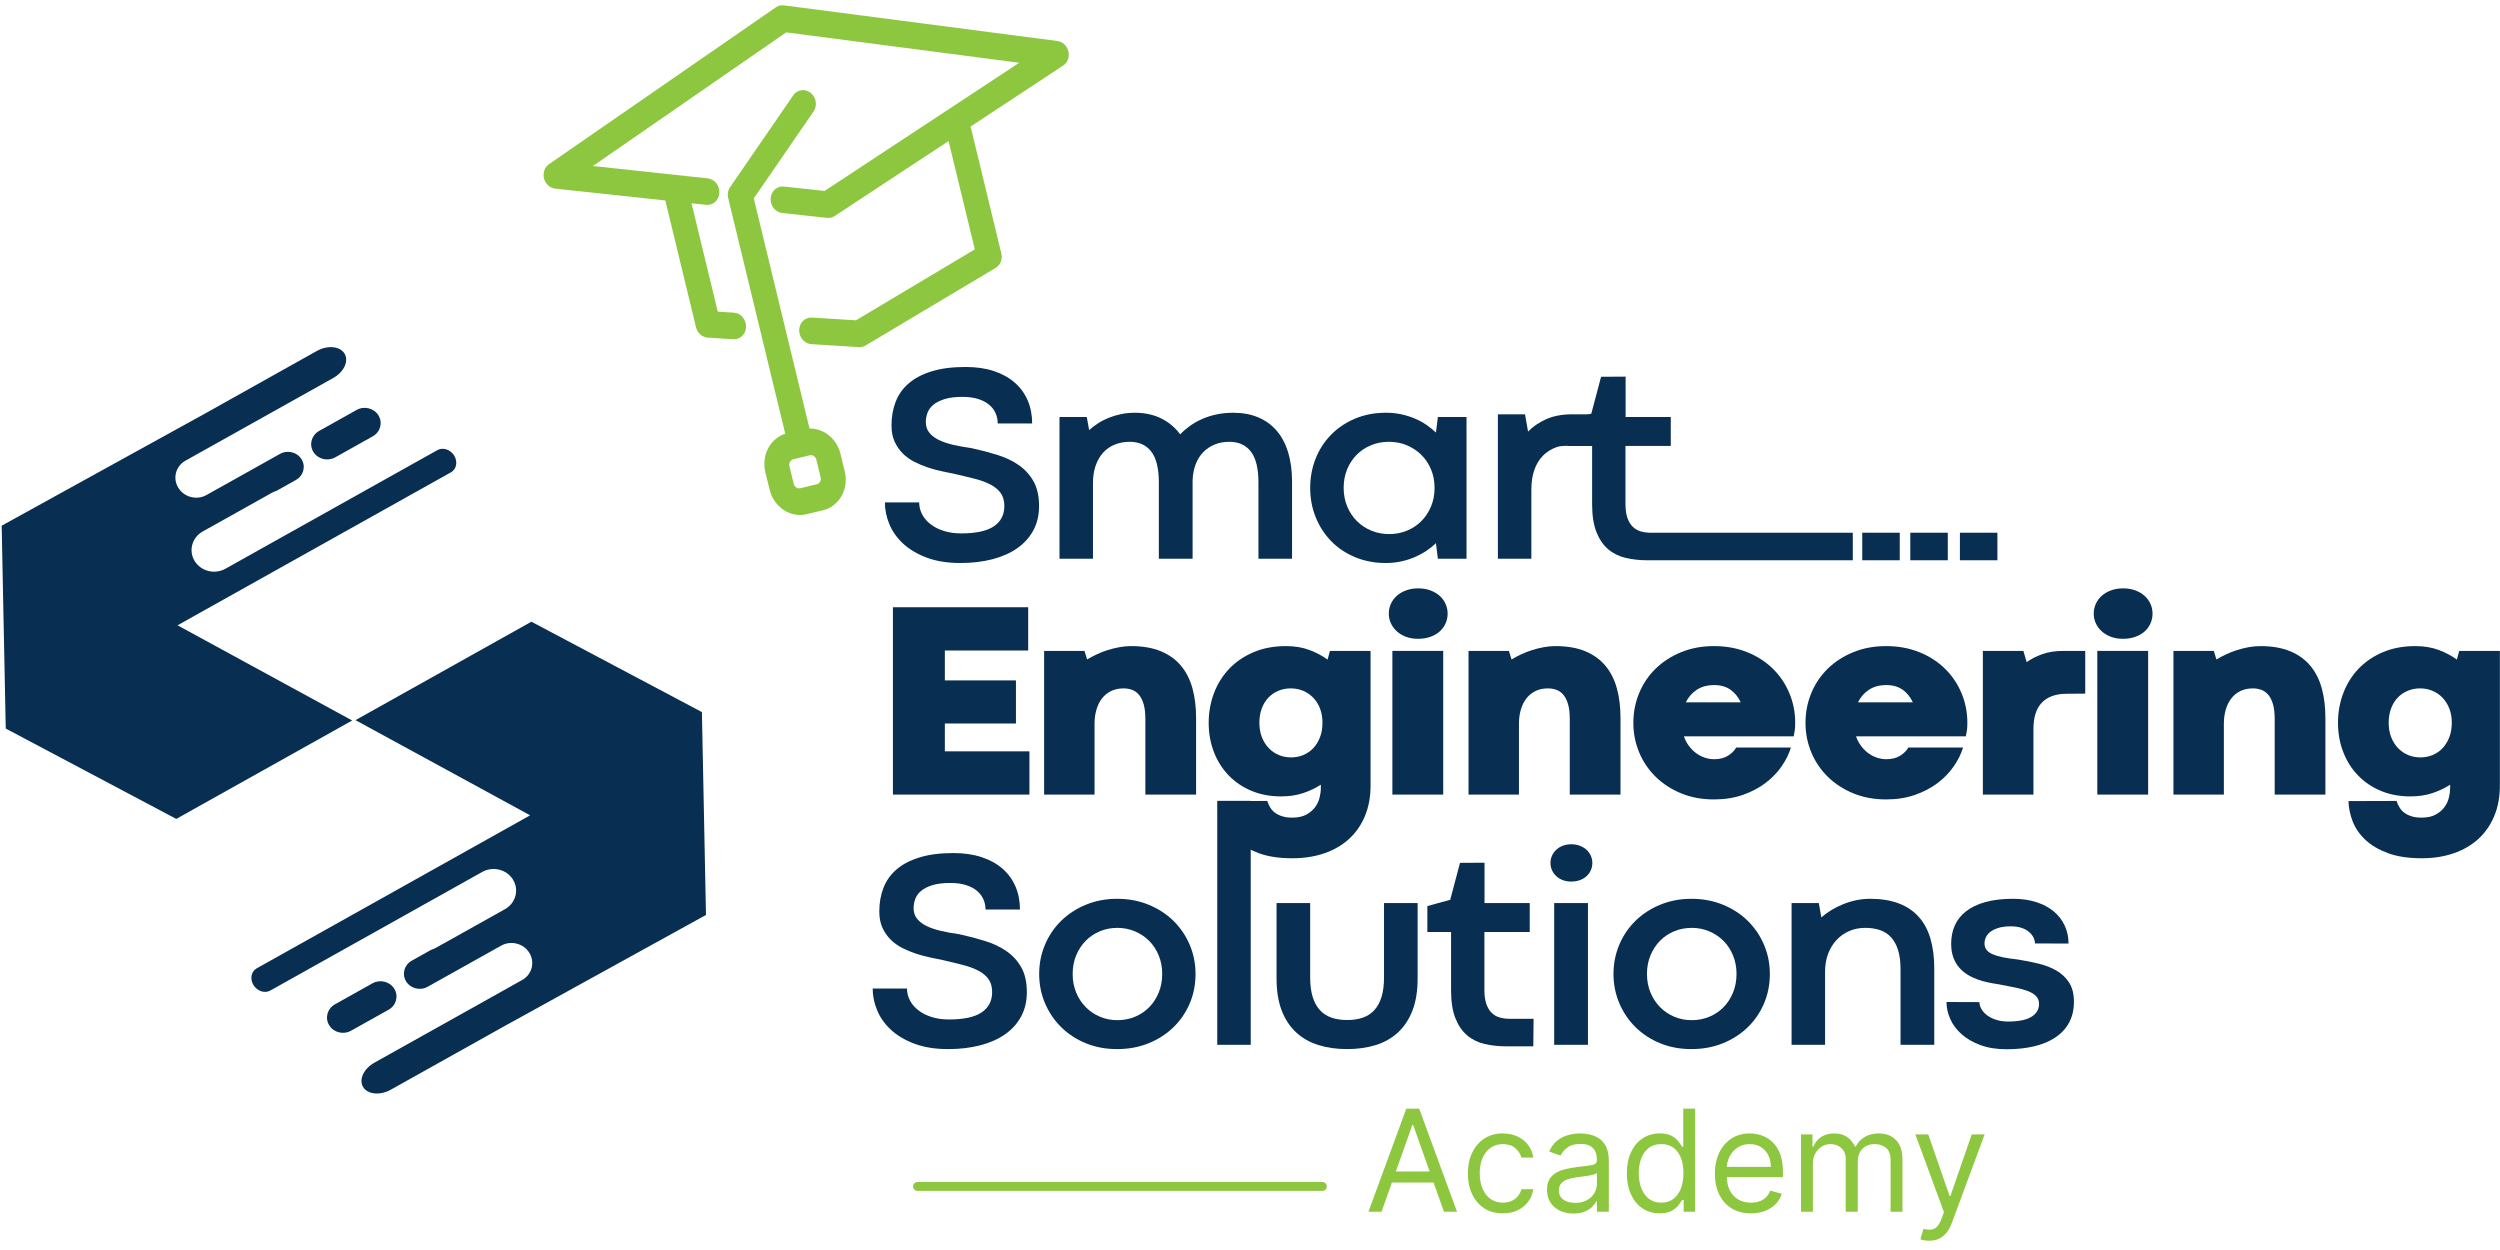
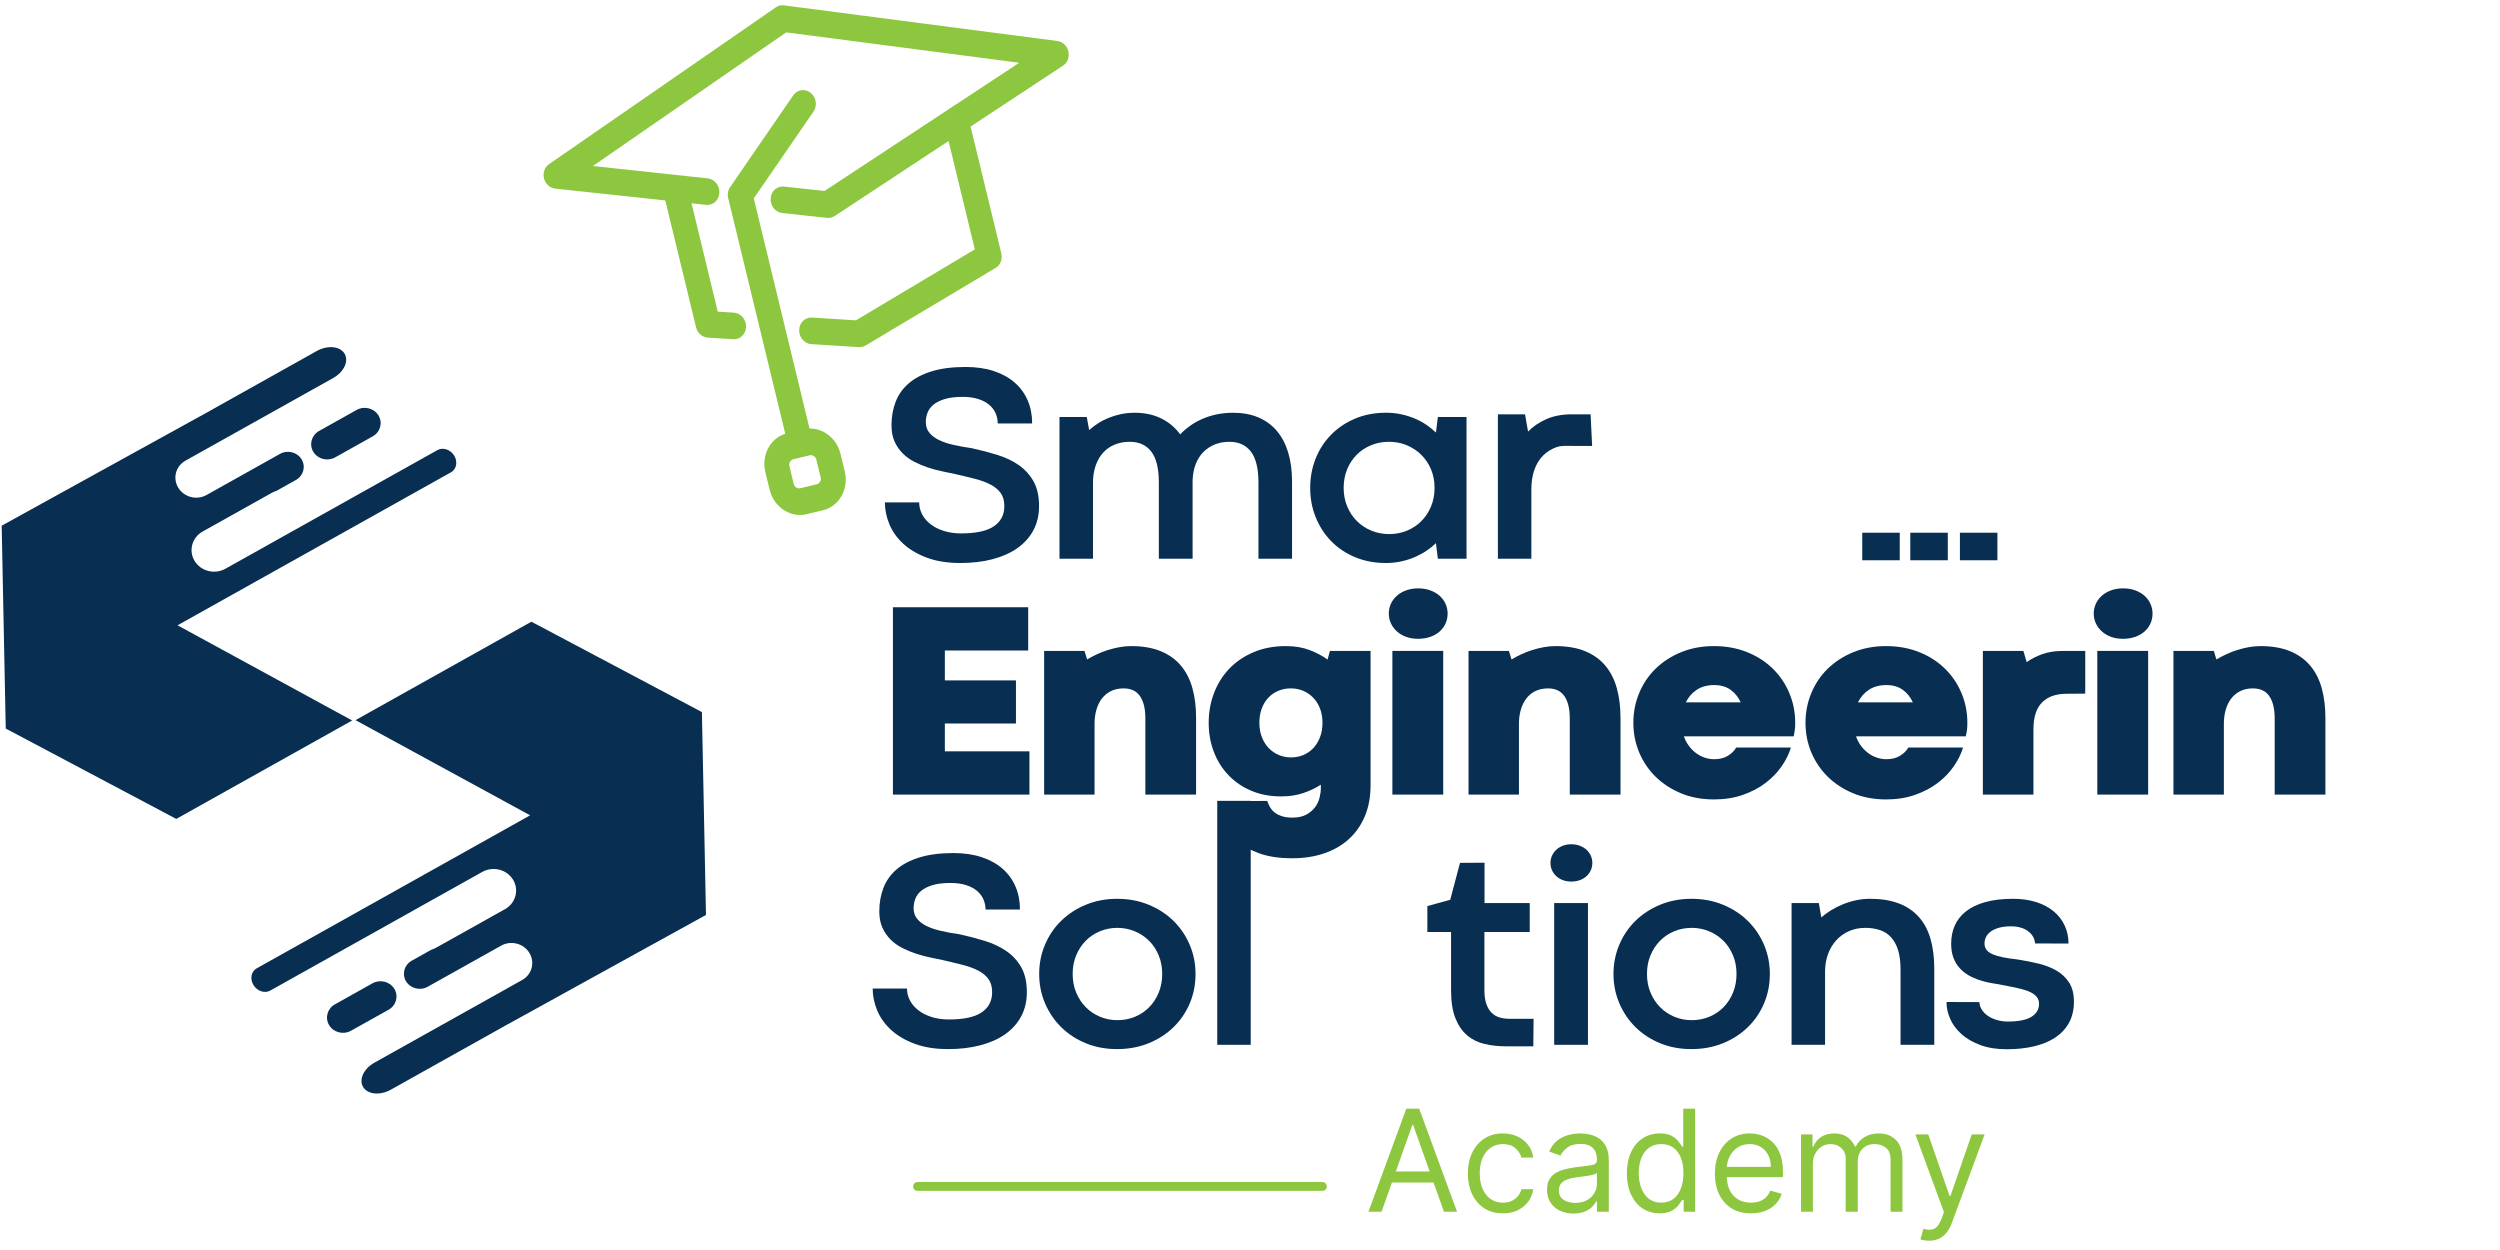
<svg xmlns="http://www.w3.org/2000/svg" width="282" height="141" viewBox="0 0 282 141" fill="none">
  <g clip-path="url(#clip0_1_137)">
    <path d="M103.685 56.671C103.685 57.157 103.799 57.613 104.027 58.038C104.255 58.463 104.576 58.834 104.99 59.149C105.405 59.465 105.901 59.714 106.482 59.895C107.062 60.076 107.705 60.168 108.409 60.168C110.088 60.168 111.32 59.9 112.107 59.368C112.894 58.834 113.289 58.074 113.289 57.091C113.289 56.49 113.154 56.001 112.885 55.621C112.615 55.244 112.235 54.925 111.742 54.666C111.249 54.407 110.663 54.189 109.978 54.013C109.294 53.837 108.543 53.655 107.725 53.469C107.28 53.377 106.795 53.275 106.272 53.165C105.749 53.058 105.22 52.915 104.687 52.738C104.153 52.562 103.639 52.348 103.141 52.094C102.643 51.84 102.206 51.524 101.828 51.147C101.45 50.767 101.144 50.323 100.911 49.81C100.678 49.297 100.561 48.689 100.561 47.984C100.561 47.02 100.716 46.134 101.027 45.327C101.338 44.517 101.83 43.824 102.504 43.244C103.177 42.662 104.042 42.211 105.099 41.884C106.156 41.558 107.43 41.395 108.921 41.395C110.112 41.395 111.172 41.547 112.099 41.853C113.027 42.16 113.811 42.592 114.453 43.152C115.096 43.71 115.585 44.382 115.922 45.163C116.258 45.944 116.427 46.813 116.427 47.766H112.542C112.542 47.341 112.459 46.949 112.293 46.586C112.127 46.223 111.882 45.907 111.555 45.639C111.229 45.368 110.818 45.157 110.32 45C109.823 44.846 109.243 44.767 108.58 44.767C107.762 44.767 107.085 44.85 106.553 45.017C106.019 45.183 105.594 45.397 105.279 45.661C104.963 45.927 104.743 46.228 104.619 46.57C104.494 46.912 104.432 47.258 104.432 47.612C104.432 48.077 104.561 48.474 104.82 48.799C105.079 49.127 105.436 49.4 105.892 49.623C106.348 49.846 106.889 50.031 107.516 50.176C108.143 50.321 108.829 50.444 109.575 50.549C110.58 50.765 111.544 51.017 112.466 51.302C113.388 51.587 114.198 51.969 114.898 52.451C115.598 52.933 116.157 53.546 116.577 54.286C116.997 55.026 117.206 55.96 117.206 57.09C117.206 58.116 116.991 59.028 116.561 59.825C116.131 60.622 115.528 61.292 114.75 61.836C113.974 62.38 113.041 62.795 111.953 63.08C110.865 63.365 109.658 63.507 108.333 63.507C106.872 63.507 105.605 63.305 104.534 62.9C103.461 62.496 102.576 61.971 101.876 61.323C101.177 60.677 100.659 59.946 100.322 59.131C99.985 58.319 99.817 57.498 99.817 56.669H103.685V56.671Z" fill="#082E52" />
    <path d="M145.743 63.027H141.952V54.418C141.952 52.834 141.666 51.673 141.098 50.937C140.529 50.201 139.72 49.835 138.674 49.835C138.072 49.835 137.524 49.935 137.026 50.137C136.53 50.339 136.096 50.626 135.73 50.999C135.362 51.372 135.075 51.832 134.867 52.376C134.659 52.919 134.545 53.532 134.525 54.216V63.028H130.717V54.419C130.717 52.835 130.432 51.674 129.863 50.938C129.294 50.202 128.485 49.836 127.439 49.836C126.828 49.836 126.266 49.939 125.752 50.145C125.239 50.354 124.802 50.655 124.439 51.054C124.076 51.453 123.793 51.94 123.591 52.514C123.39 53.091 123.288 53.739 123.288 54.466V63.028H119.512V47.039H122.589L122.854 48.514C123.154 48.245 123.488 47.992 123.856 47.754C124.223 47.514 124.626 47.307 125.06 47.132C125.496 46.956 125.959 46.816 126.451 46.712C126.943 46.61 127.459 46.558 127.997 46.558C129.116 46.558 130.108 46.769 130.973 47.194C131.838 47.619 132.556 48.22 133.126 48.996C133.436 48.666 133.796 48.352 134.205 48.056C134.614 47.762 135.067 47.503 135.565 47.28C136.061 47.057 136.606 46.881 137.196 46.753C137.788 46.622 138.424 46.558 139.108 46.558C140.164 46.558 141.104 46.731 141.928 47.078C142.752 47.425 143.446 47.928 144.01 48.586C144.574 49.244 145.005 50.053 145.3 51.017C145.594 51.981 145.742 53.078 145.742 54.31L145.743 63.027Z" fill="#082E52" />
    <path d="M147.789 55.04C147.789 53.869 147.993 52.768 148.401 51.737C148.81 50.706 149.391 49.809 150.141 49.042C150.893 48.275 151.794 47.67 152.846 47.223C153.898 46.779 155.065 46.556 156.35 46.556C156.95 46.556 157.524 46.615 158.067 46.734C158.611 46.853 159.122 47.014 159.597 47.216C160.074 47.418 160.511 47.655 160.91 47.93C161.307 48.206 161.664 48.493 161.974 48.792L162.191 47.037H165.424V63.026H162.191L161.974 61.269C161.653 61.58 161.29 61.87 160.886 62.14C160.482 62.409 160.044 62.643 159.573 62.846C159.101 63.05 158.594 63.209 158.05 63.328C157.507 63.447 156.935 63.508 156.333 63.508C155.06 63.508 153.897 63.287 152.846 62.846C151.794 62.407 150.895 61.804 150.15 61.036C149.403 60.269 148.824 59.371 148.41 58.341C147.995 57.312 147.789 56.21 147.789 55.04ZM151.564 55.023C151.564 55.79 151.698 56.495 151.967 57.136C152.237 57.779 152.605 58.33 153.071 58.791C153.536 59.254 154.08 59.61 154.702 59.864C155.324 60.118 155.991 60.244 156.706 60.244C157.411 60.244 158.074 60.118 158.696 59.864C159.317 59.61 159.858 59.254 160.32 58.791C160.78 58.331 161.145 57.782 161.415 57.145C161.685 56.506 161.818 55.801 161.818 55.022C161.818 54.267 161.684 53.571 161.415 52.932C161.145 52.296 160.778 51.75 160.311 51.294C159.844 50.838 159.301 50.48 158.679 50.221C158.058 49.962 157.389 49.834 156.675 49.834C155.96 49.834 155.291 49.96 154.67 50.214C154.048 50.468 153.507 50.824 153.046 51.285C152.586 51.748 152.223 52.296 151.959 52.932C151.696 53.573 151.564 54.268 151.564 55.023Z" fill="#082E52" />
    <path d="M179.592 50.301H177.567C176.831 50.301 176.14 50.231 175.551 50.446C174.959 50.665 174.454 50.986 174.033 51.412C173.615 51.84 173.295 52.375 173.071 53.011C172.848 53.65 172.737 54.387 172.737 55.219V63.027H168.962V46.734H172.023L172.365 48.682C172.904 48.12 173.586 47.655 174.409 47.288C175.231 46.917 176.209 46.734 177.337 46.734H179.42L179.592 50.301Z" fill="#082E52" />
-     <path d="M208.997 60.09H186.167C185.782 60.09 185.421 60.04 185.079 59.943C184.737 59.843 184.438 59.672 184.183 59.43C183.929 59.185 183.728 58.855 183.578 58.435C183.429 58.015 183.353 57.485 183.353 56.842V50.3H188.464V47.037H183.369V42.483L180.602 42.5L179.498 46.665L176.92 47.379V50.3H179.591V56.872C179.591 58.157 179.755 59.208 180.082 60.028C180.408 60.844 180.85 61.49 181.41 61.961C181.97 62.434 182.628 62.756 183.383 62.932C184.141 63.11 184.947 63.198 185.808 63.198H208.996V60.09H208.997Z" fill="#082E52" />
    <path d="M214.291 60.09H210.061V63.198H214.291V60.09Z" fill="#082E52" />
    <path d="M219.711 60.09H215.481V63.198H219.711V60.09Z" fill="#082E52" />
    <path d="M225.307 60.09H221.078V63.198H225.307V60.09Z" fill="#082E52" />
    <path d="M100.721 68.498H115.98V73.377H106.579V76.749H114.598V81.611H106.579V84.751H116.12V89.63H100.722V68.498H100.721Z" fill="#082E52" />
    <path d="M134.916 89.63H129.197V81.099C129.197 80.427 129.133 79.87 129.004 79.43C128.874 78.989 128.698 78.637 128.476 78.373C128.252 78.109 127.992 77.922 127.691 77.812C127.39 77.702 127.075 77.651 126.743 77.651C126.204 77.651 125.73 77.751 125.322 77.953C124.912 78.154 124.57 78.434 124.296 78.793C124.022 79.149 123.815 79.572 123.675 80.059C123.534 80.546 123.465 81.076 123.465 81.643V89.63H117.777V73.422H122.33L122.626 74.387C122.957 74.19 123.319 73.999 123.713 73.812C124.107 73.627 124.516 73.465 124.941 73.331C125.367 73.198 125.801 73.089 126.247 73.005C126.692 72.923 127.138 72.88 127.583 72.88C128.889 72.88 130.005 73.071 130.933 73.456C131.859 73.839 132.619 74.382 133.209 75.088C133.798 75.79 134.231 76.641 134.506 77.636C134.781 78.63 134.918 79.744 134.918 80.977V89.63H134.916Z" fill="#082E52" />
    <path d="M136.34 81.537C136.34 80.354 136.539 79.238 136.938 78.186C137.337 77.136 137.91 76.217 138.655 75.436C139.401 74.655 140.312 74.033 141.39 73.573C142.467 73.112 143.689 72.88 145.056 72.88C146.062 72.88 146.955 73.031 147.737 73.331C148.519 73.632 149.19 73.988 149.751 74.403L150.015 73.423H154.599V88.606C154.599 89.89 154.386 91.042 153.961 92.056C153.536 93.072 152.938 93.931 152.166 94.637C151.395 95.339 150.468 95.878 149.386 96.251C148.303 96.624 147.104 96.812 145.788 96.812C144.275 96.812 142.998 96.617 141.958 96.228C140.916 95.84 140.069 95.337 139.418 94.722C138.765 94.105 138.29 93.413 137.995 92.647C137.7 91.881 137.542 91.118 137.52 90.363L142.943 90.346C143.037 90.626 143.156 90.883 143.301 91.116C143.446 91.349 143.631 91.546 143.86 91.707C144.088 91.869 144.358 91.994 144.67 92.087C144.98 92.183 145.347 92.228 145.772 92.228C146.416 92.228 146.943 92.114 147.358 91.886C147.771 91.657 148.101 91.377 148.345 91.047C148.588 90.715 148.756 90.357 148.849 89.967C148.942 89.577 148.99 89.229 148.99 88.917V88.514C148.42 88.887 147.762 89.201 147.016 89.454C146.271 89.708 145.43 89.834 144.499 89.834C143.276 89.834 142.165 89.625 141.165 89.205C140.165 88.787 139.309 88.205 138.594 87.464C137.879 86.724 137.323 85.848 136.931 84.831C136.536 83.816 136.34 82.716 136.34 81.537ZM142.057 81.52C142.057 82.121 142.151 82.662 142.337 83.144C142.524 83.625 142.78 84.037 143.107 84.378C143.432 84.72 143.811 84.981 144.242 85.164C144.672 85.345 145.135 85.435 145.633 85.435C146.13 85.435 146.593 85.345 147.023 85.164C147.454 84.98 147.826 84.722 148.142 84.388C148.457 84.05 148.709 83.64 148.897 83.16C149.082 82.678 149.175 82.132 149.175 81.519C149.175 80.927 149.081 80.395 148.897 79.918C148.709 79.44 148.453 79.034 148.127 78.697C147.8 78.362 147.422 78.101 146.992 77.921C146.562 77.741 146.099 77.65 145.6 77.65C145.104 77.65 144.637 77.74 144.202 77.921C143.767 78.102 143.392 78.358 143.076 78.691C142.761 79.023 142.512 79.429 142.331 79.911C142.147 80.394 142.057 80.928 142.057 81.52Z" fill="#082E52" />
    <path d="M156.657 69.213C156.657 68.831 156.735 68.465 156.889 68.118C157.046 67.769 157.268 67.468 157.559 67.209C157.849 66.95 158.198 66.746 158.608 66.594C159.017 66.445 159.47 66.368 159.966 66.368C160.475 66.368 160.933 66.444 161.341 66.594C161.752 66.746 162.101 66.95 162.391 67.209C162.681 67.468 162.904 67.769 163.058 68.118C163.215 68.465 163.293 68.83 163.293 69.213C163.293 69.607 163.215 69.978 163.058 70.324C162.904 70.671 162.681 70.974 162.391 71.233C162.101 71.492 161.749 71.694 161.334 71.838C160.921 71.984 160.458 72.057 159.952 72.057C159.453 72.057 159.004 71.981 158.598 71.832C158.195 71.679 157.85 71.475 157.565 71.216C157.281 70.957 157.057 70.658 156.898 70.316C156.738 69.975 156.657 69.607 156.657 69.213Z" fill="#082E52" />
    <path d="M162.795 73.422H157.061V89.63H162.795V73.422Z" fill="#082E52" />
    <path d="M182.79 89.63H177.07V81.099C177.07 80.427 177.006 79.87 176.876 79.43C176.747 78.989 176.571 78.637 176.349 78.373C176.125 78.109 175.865 77.922 175.563 77.812C175.264 77.703 174.948 77.651 174.616 77.651C174.077 77.651 173.604 77.751 173.193 77.953C172.785 78.154 172.443 78.434 172.168 78.793C171.896 79.149 171.689 79.572 171.548 80.059C171.408 80.546 171.337 81.076 171.337 81.643V89.63H165.65V73.422H170.204L170.499 74.387C170.831 74.19 171.192 73.999 171.586 73.812C171.981 73.627 172.389 73.465 172.814 73.331C173.24 73.198 173.674 73.089 174.121 73.005C174.564 72.923 175.012 72.88 175.458 72.88C176.761 72.88 177.877 73.071 178.806 73.456C179.732 73.839 180.492 74.382 181.083 75.088C181.672 75.79 182.104 76.641 182.379 77.636C182.654 78.63 182.792 79.744 182.792 80.977V89.63H182.79Z" fill="#082E52" />
    <path d="M184.243 81.537C184.243 80.354 184.46 79.238 184.896 78.186C185.331 77.136 185.946 76.217 186.744 75.436C187.542 74.655 188.501 74.033 189.619 73.573C190.737 73.112 191.976 72.88 193.333 72.88C194.7 72.88 195.949 73.108 197.077 73.564C198.207 74.019 199.174 74.642 199.976 75.43C200.779 76.216 201.401 77.137 201.839 78.187C202.281 79.239 202.499 80.355 202.499 81.538C202.499 81.91 202.482 82.205 202.444 82.423C202.409 82.64 202.371 82.854 202.328 83.06H189.943C190.079 83.455 190.266 83.81 190.504 84.133C190.741 84.453 191.012 84.724 191.312 84.947C191.613 85.171 191.939 85.342 192.292 85.46C192.644 85.579 192.999 85.639 193.362 85.639C193.975 85.639 194.49 85.51 194.908 85.251C195.329 84.992 195.641 84.682 195.848 84.318H202.017C201.801 85.033 201.452 85.74 200.97 86.438C200.488 87.138 199.882 87.765 199.151 88.319C198.42 88.875 197.57 89.321 196.594 89.663C195.62 90.005 194.532 90.176 193.331 90.176C191.975 90.176 190.738 89.946 189.624 89.485C188.511 89.025 187.557 88.403 186.759 87.622C185.961 86.838 185.341 85.924 184.902 84.88C184.462 83.83 184.243 82.716 184.243 81.537ZM193.363 77.277C192.587 77.277 191.931 77.455 191.397 77.806C190.865 78.158 190.452 78.629 190.163 79.221H196.349C196.078 78.629 195.698 78.158 195.206 77.806C194.712 77.455 194.1 77.277 193.363 77.277Z" fill="#082E52" />
    <path d="M203.661 81.537C203.661 80.354 203.878 79.238 204.314 78.186C204.749 77.136 205.364 76.217 206.162 75.436C206.96 74.655 207.919 74.033 209.037 73.573C210.155 73.112 211.394 72.88 212.751 72.88C214.118 72.88 215.367 73.108 216.495 73.564C217.626 74.019 218.592 74.642 219.394 75.43C220.197 76.216 220.819 77.137 221.258 78.187C221.699 79.239 221.918 80.355 221.918 81.538C221.918 81.91 221.901 82.205 221.863 82.423C221.827 82.64 221.789 82.854 221.746 83.06H209.361C209.497 83.455 209.684 83.81 209.922 84.133C210.159 84.453 210.43 84.724 210.73 84.947C211.031 85.171 211.357 85.342 211.71 85.46C212.062 85.579 212.417 85.639 212.78 85.639C213.393 85.639 213.908 85.51 214.326 85.251C214.747 84.992 215.06 84.682 215.266 84.318H221.435C221.219 85.033 220.87 85.74 220.388 86.438C219.906 87.138 219.3 87.765 218.569 88.319C217.838 88.875 216.988 89.321 216.012 89.663C215.038 90.005 213.95 90.176 212.749 90.176C211.393 90.176 210.156 89.946 209.042 89.485C207.929 89.025 206.975 88.403 206.177 87.622C205.379 86.838 204.759 85.924 204.32 84.88C203.88 83.83 203.661 82.716 203.661 81.537ZM212.781 77.277C212.005 77.277 211.349 77.455 210.815 77.806C210.284 78.158 209.871 78.629 209.581 79.221H215.767C215.496 78.629 215.117 78.158 214.624 77.806C214.131 77.455 213.518 77.277 212.781 77.277Z" fill="#082E52" />
    <path d="M235.215 78.241L233.071 78.258C231.87 78.267 230.951 78.602 230.319 79.26C229.687 79.917 229.372 80.914 229.372 82.251V89.631H223.668V73.423H228.237L228.609 74.685C229.108 74.331 229.692 74.034 230.367 73.789C231.041 73.547 231.832 73.423 232.743 73.423H235.215V78.241Z" fill="#082E52" />
    <path d="M236.172 69.213C236.172 68.831 236.251 68.465 236.405 68.118C236.561 67.769 236.782 67.468 237.074 67.209C237.364 66.95 237.713 66.746 238.121 66.594C238.532 66.445 238.983 66.368 239.482 66.368C239.99 66.368 240.448 66.444 240.857 66.594C241.265 66.746 241.617 66.95 241.906 67.209C242.196 67.468 242.419 67.769 242.573 68.118C242.73 68.465 242.806 68.83 242.806 69.213C242.806 69.607 242.73 69.978 242.573 70.324C242.419 70.671 242.196 70.974 241.906 71.233C241.617 71.492 241.262 71.694 240.849 71.838C240.434 71.984 239.973 72.057 239.465 72.057C238.969 72.057 238.518 71.981 238.113 71.832C237.71 71.679 237.365 71.475 237.081 71.216C236.796 70.957 236.572 70.658 236.411 70.316C236.253 69.975 236.172 69.607 236.172 69.213Z" fill="#082E52" />
    <path d="M242.31 73.422H236.576V89.63H242.31V73.422Z" fill="#082E52" />
    <path d="M262.303 89.63H256.585V81.099C256.585 80.427 256.519 79.87 256.391 79.43C256.26 78.989 256.084 78.637 255.862 78.373C255.64 78.109 255.378 77.922 255.078 77.812C254.776 77.703 254.461 77.651 254.131 77.651C253.592 77.651 253.117 77.751 252.709 77.953C252.298 78.154 251.958 78.434 251.683 78.793C251.408 79.149 251.202 79.572 251.061 80.059C250.921 80.546 250.852 81.076 250.852 81.643V89.63H245.165V73.422H249.717L250.012 74.387C250.344 74.19 250.707 73.999 251.102 73.812C251.494 73.627 251.904 73.465 252.33 73.331C252.752 73.198 253.189 73.089 253.633 73.005C254.08 72.923 254.524 72.88 254.97 72.88C256.277 72.88 257.392 73.071 258.319 73.456C259.247 73.839 260.005 74.382 260.595 75.088C261.187 75.79 261.618 76.641 261.894 77.636C262.167 78.63 262.305 79.744 262.305 80.977V89.63H262.303Z" fill="#082E52" />
-     <path d="M263.725 81.537C263.725 80.354 263.925 79.238 264.324 78.186C264.723 77.136 265.296 76.217 266.041 75.436C266.787 74.655 267.698 74.033 268.776 73.573C269.854 73.112 271.077 72.88 272.445 72.88C273.449 72.88 274.341 73.031 275.123 73.331C275.907 73.632 276.576 73.988 277.137 74.403L277.401 73.423H281.986V88.606C281.986 89.89 281.772 91.042 281.347 92.056C280.922 93.072 280.326 93.931 279.554 94.637C278.781 95.339 277.854 95.878 276.772 96.251C275.689 96.624 274.49 96.812 273.174 96.812C271.661 96.812 270.384 96.617 269.344 96.228C268.302 95.84 267.456 95.337 266.804 94.722C266.151 94.105 265.676 93.413 265.381 92.647C265.087 91.88 264.928 91.118 264.906 90.363L270.329 90.346C270.424 90.626 270.543 90.883 270.687 91.116C270.833 91.348 271.02 91.546 271.248 91.707C271.477 91.869 271.744 91.994 272.056 92.087C272.367 92.183 272.735 92.228 273.16 92.228C273.802 92.228 274.331 92.114 274.744 91.886C275.16 91.657 275.487 91.377 275.732 91.047C275.974 90.715 276.142 90.357 276.235 89.967C276.33 89.577 276.376 89.229 276.376 88.917V88.514C275.806 88.887 275.148 89.201 274.402 89.454C273.657 89.708 272.818 89.834 271.885 89.834C270.662 89.834 269.551 89.625 268.551 89.205C267.551 88.787 266.695 88.205 265.98 87.464C265.265 86.724 264.711 85.848 264.318 84.831C263.922 83.816 263.725 82.716 263.725 81.537ZM269.442 81.52C269.442 82.121 269.538 82.662 269.722 83.144C269.91 83.625 270.166 84.037 270.492 84.378C270.82 84.72 271.197 84.981 271.627 85.164C272.057 85.345 272.52 85.435 273.019 85.435C273.515 85.435 273.978 85.345 274.408 85.164C274.838 84.98 275.211 84.722 275.529 84.388C275.844 84.05 276.094 83.64 276.282 83.16C276.467 82.678 276.562 82.132 276.562 81.519C276.562 80.927 276.466 80.395 276.282 79.918C276.094 79.44 275.838 79.034 275.512 78.697C275.187 78.362 274.807 78.101 274.377 77.921C273.947 77.741 273.484 77.65 272.987 77.65C272.489 77.65 272.023 77.74 271.589 77.921C271.152 78.102 270.777 78.358 270.461 78.691C270.146 79.023 269.897 79.429 269.716 79.911C269.535 80.394 269.442 80.928 269.442 81.52Z" fill="#082E52" />
    <path d="M102.309 111.501C102.309 111.987 102.423 112.443 102.651 112.868C102.879 113.291 103.2 113.662 103.614 113.977C104.029 114.295 104.525 114.542 105.106 114.725C105.686 114.906 106.328 114.996 107.033 114.996C108.712 114.996 109.944 114.73 110.731 114.196C111.518 113.662 111.913 112.904 111.913 111.919C111.913 111.318 111.778 110.829 111.509 110.451C111.239 110.074 110.859 109.753 110.366 109.494C109.873 109.235 109.287 109.019 108.602 108.844C107.918 108.666 107.167 108.486 106.349 108.298C105.904 108.205 105.419 108.106 104.896 107.996C104.373 107.887 103.844 107.744 103.311 107.569C102.777 107.393 102.263 107.176 101.765 106.923C101.267 106.67 100.83 106.354 100.452 105.976C100.074 105.598 99.768 105.152 99.535 104.639C99.302 104.126 99.185 103.519 99.185 102.813C99.185 101.852 99.34 100.966 99.651 100.157C99.962 99.349 100.454 98.656 101.128 98.074C101.801 97.495 102.666 97.042 103.723 96.717C104.78 96.389 106.054 96.225 107.545 96.225C108.736 96.225 109.796 96.379 110.723 96.686C111.651 96.99 112.435 97.422 113.077 97.982C113.72 98.543 114.209 99.212 114.546 99.994C114.882 100.777 115.051 101.644 115.051 102.598H111.166C111.166 102.173 111.083 101.779 110.917 101.415C110.751 101.055 110.506 100.738 110.179 100.468C109.853 100.199 109.442 99.987 108.944 99.832C108.447 99.675 107.867 99.599 107.204 99.599C106.386 99.599 105.709 99.682 105.177 99.846C104.643 100.012 104.218 100.229 103.902 100.492C103.587 100.756 103.366 101.06 103.242 101.402C103.117 101.744 103.055 102.09 103.055 102.442C103.055 102.91 103.184 103.303 103.443 103.631C103.702 103.956 104.059 104.232 104.515 104.455C104.971 104.678 105.512 104.86 106.139 105.006C106.765 105.151 107.452 105.277 108.197 105.378C109.202 105.597 110.166 105.849 111.088 106.134C112.01 106.418 112.82 106.801 113.52 107.282C114.219 107.764 114.779 108.375 115.199 109.115C115.619 109.856 115.828 110.792 115.828 111.92C115.828 112.945 115.613 113.858 115.183 114.655C114.753 115.452 114.15 116.125 113.372 116.669C112.596 117.213 111.663 117.626 110.575 117.91C109.487 118.195 108.28 118.338 106.954 118.338C105.493 118.338 104.227 118.136 103.155 117.733C102.082 117.33 101.197 116.802 100.497 116.157C99.798 115.509 99.28 114.777 98.943 113.965C98.606 113.151 98.438 112.332 98.438 111.503H102.309V111.501Z" fill="#082E52" />
    <path d="M117.22 109.868C117.22 108.697 117.438 107.598 117.872 106.567C118.308 105.537 118.916 104.637 119.698 103.87C120.48 103.103 121.41 102.498 122.487 102.054C123.564 101.608 124.741 101.385 126.014 101.385C127.298 101.385 128.483 101.608 129.565 102.054C130.647 102.498 131.581 103.104 132.362 103.87C133.144 104.638 133.756 105.537 134.196 106.567C134.636 107.598 134.856 108.697 134.856 109.868C134.856 111.051 134.639 112.152 134.205 113.179C133.769 114.204 133.157 115.102 132.37 115.868C131.583 116.633 130.647 117.238 129.565 117.678C128.483 118.118 127.294 118.338 125.999 118.338C124.726 118.338 123.552 118.117 122.479 117.678C121.408 117.239 120.483 116.633 119.706 115.868C118.929 115.101 118.32 114.202 117.88 113.171C117.44 112.14 117.22 111.041 117.22 109.868ZM120.996 109.854C120.996 110.621 121.128 111.321 121.392 111.959C121.656 112.596 122.016 113.145 122.471 113.605C122.927 114.068 123.46 114.426 124.072 114.686C124.683 114.945 125.342 115.075 126.046 115.075C126.75 115.075 127.408 114.947 128.02 114.693C128.631 114.441 129.165 114.083 129.621 113.622C130.076 113.162 130.436 112.61 130.701 111.968C130.965 111.324 131.097 110.621 131.097 109.855C131.097 109.097 130.964 108.402 130.701 107.765C130.436 107.126 130.076 106.58 129.621 106.124C129.165 105.668 128.629 105.311 128.013 105.053C127.397 104.795 126.742 104.663 126.047 104.663C125.343 104.663 124.685 104.792 124.073 105.044C123.462 105.298 122.928 105.656 122.472 106.117C122.017 106.577 121.657 107.126 121.393 107.764C121.128 108.401 120.996 109.096 120.996 109.854Z" fill="#082E52" />
    <path d="M137.306 90.335H141.082V117.855H137.306V90.335Z" fill="#082E52" />
-     <path d="M151.953 115.058C152.616 115.058 153.204 114.97 153.717 114.794C154.23 114.618 154.665 114.336 155.022 113.946C155.38 113.559 155.651 113.06 155.838 112.455C156.024 111.85 156.117 111.111 156.117 110.242V101.865H159.908V110.349C159.908 111.769 159.716 112.982 159.326 113.987C158.936 114.991 158.39 115.817 157.686 116.466C156.982 117.112 156.143 117.587 155.168 117.886C154.194 118.188 153.122 118.337 151.952 118.337C150.781 118.337 149.709 118.188 148.735 117.886C147.761 117.587 146.922 117.112 146.218 116.466C145.512 115.818 144.966 114.991 144.576 113.987C144.189 112.982 143.995 111.769 143.995 110.349V101.865H147.787V110.242C147.787 111.101 147.88 111.833 148.065 112.441C148.252 113.046 148.521 113.543 148.874 113.932C149.226 114.319 149.66 114.604 150.179 114.786C150.7 114.968 151.29 115.058 151.953 115.058Z" fill="#082E52" />
    <path d="M164.688 97.329L167.455 97.314V101.866H172.553V105.129H167.441V111.673C167.441 112.314 167.515 112.846 167.667 113.264C167.816 113.684 168.019 114.017 168.272 114.259C168.526 114.503 168.823 114.674 169.165 114.772C169.508 114.872 169.871 114.919 170.253 114.919H172.988L172.957 118.026H169.896C169.035 118.026 168.227 117.939 167.472 117.763C166.714 117.587 166.057 117.264 165.498 116.791C164.937 116.318 164.494 115.675 164.169 114.856C163.844 114.039 163.68 112.987 163.68 111.703V105.128H161.006V102.207L163.587 101.493L164.688 97.329Z" fill="#082E52" />
    <path d="M174.893 97.345C174.893 97.055 174.951 96.782 175.064 96.528C175.178 96.274 175.335 96.051 175.537 95.861C175.739 95.669 175.986 95.517 176.275 95.403C176.565 95.289 176.885 95.232 177.24 95.232C177.591 95.232 177.917 95.289 178.211 95.403C178.506 95.517 178.757 95.669 178.964 95.861C179.173 96.051 179.332 96.274 179.445 96.528C179.559 96.783 179.616 97.055 179.616 97.345C179.616 97.635 179.559 97.906 179.445 98.159C179.332 98.413 179.173 98.637 178.964 98.829C178.757 99.018 178.506 99.171 178.211 99.277C177.917 99.386 177.591 99.441 177.24 99.441C176.886 99.441 176.568 99.386 176.283 99.277C175.998 99.171 175.754 99.018 175.547 98.829C175.338 98.637 175.179 98.413 175.065 98.159C174.95 97.906 174.893 97.635 174.893 97.345Z" fill="#082E52" />
    <path d="M179.12 101.866H175.311V117.855H179.12V101.866Z" fill="#082E52" />
    <path d="M182.002 109.868C182.002 108.697 182.221 107.598 182.655 106.567C183.09 105.537 183.699 104.637 184.48 103.87C185.261 103.103 186.192 102.498 187.27 102.054C188.346 101.608 189.524 101.385 190.796 101.385C192.08 101.385 193.266 101.608 194.348 102.054C195.431 102.498 196.362 103.104 197.146 103.87C197.927 104.638 198.537 105.537 198.979 106.567C199.417 107.598 199.639 108.697 199.639 109.868C199.639 111.051 199.42 112.152 198.986 113.179C198.551 114.204 197.941 115.102 197.153 115.868C196.365 116.633 195.431 117.238 194.348 117.678C193.266 118.117 192.077 118.338 190.782 118.338C189.508 118.338 188.335 118.117 187.263 117.678C186.19 117.239 185.266 116.633 184.488 115.868C183.712 115.101 183.103 114.202 182.662 113.171C182.223 112.14 182.002 111.041 182.002 109.868ZM185.779 109.854C185.779 110.621 185.91 111.321 186.174 111.959C186.44 112.596 186.799 113.145 187.254 113.605C187.71 114.068 188.244 114.426 188.855 114.686C189.467 114.945 190.126 115.075 190.829 115.075C191.534 115.075 192.191 114.947 192.805 114.693C193.414 114.441 193.949 114.083 194.405 113.622C194.861 113.162 195.219 112.61 195.483 111.968C195.75 111.324 195.879 110.621 195.879 109.855C195.879 109.097 195.749 108.402 195.483 107.765C195.219 107.126 194.861 106.58 194.405 106.124C193.949 105.668 193.413 105.311 192.796 105.053C192.181 104.794 191.525 104.663 190.83 104.663C190.127 104.663 189.469 104.792 188.856 105.044C188.246 105.298 187.711 105.656 187.255 106.117C186.8 106.577 186.441 107.126 186.175 107.764C185.91 108.401 185.779 109.096 185.779 109.854Z" fill="#082E52" />
    <path d="M218.186 117.855H214.38V109.324C214.38 108.476 214.287 107.755 214.1 107.166C213.914 106.575 213.649 106.093 213.307 105.72C212.965 105.348 212.549 105.079 212.058 104.913C211.564 104.747 211.013 104.663 210.403 104.663C209.738 104.663 209.131 104.784 208.577 105.029C208.021 105.271 207.542 105.613 207.139 106.054C206.736 106.493 206.422 107.018 206.199 107.623C205.976 108.228 205.867 108.894 205.867 109.62V117.854H202.089V101.865H205.166L205.446 103.482C205.779 103.192 206.152 102.919 206.565 102.666C206.98 102.412 207.421 102.19 207.894 101.998C208.365 101.807 208.858 101.656 209.378 101.547C209.896 101.439 210.418 101.384 210.947 101.384C212.189 101.384 213.266 101.557 214.178 101.904C215.09 102.254 215.843 102.758 216.439 103.428C217.035 104.095 217.474 104.919 217.759 105.898C218.043 106.878 218.186 107.995 218.186 109.249V117.855Z" fill="#082E52" />
    <path d="M223.276 113.038C223.288 113.34 223.379 113.625 223.549 113.892C223.72 114.163 223.95 114.396 224.239 114.593C224.529 114.789 224.866 114.945 225.249 115.058C225.634 115.172 226.047 115.229 226.493 115.229C227.694 115.229 228.58 115.051 229.15 114.693C229.719 114.337 230.004 113.852 230.004 113.242C230.004 112.9 229.9 112.615 229.692 112.388C229.486 112.159 229.184 111.968 228.793 111.811C228.398 111.657 227.917 111.519 227.347 111.4C226.778 111.282 226.129 111.154 225.405 111.02C225.042 110.968 224.662 110.902 224.263 110.819C223.864 110.736 223.467 110.624 223.074 110.484C222.679 110.343 222.304 110.166 221.948 109.947C221.59 109.731 221.274 109.463 221.001 109.147C220.726 108.832 220.505 108.454 220.339 108.012C220.175 107.573 220.092 107.052 220.092 106.451C220.092 105.706 220.225 105.024 220.495 104.407C220.764 103.792 221.183 103.258 221.754 102.806C222.323 102.355 223.048 102.006 223.929 101.756C224.81 101.51 225.862 101.384 227.084 101.384C228.046 101.384 228.915 101.51 229.687 101.756C230.458 102.006 231.114 102.353 231.653 102.799C232.192 103.243 232.605 103.778 232.895 104.4C233.185 105.022 233.33 105.699 233.33 106.434L229.555 106.42C229.515 105.859 229.248 105.399 228.762 105.035C228.275 104.672 227.629 104.491 226.82 104.491C226.293 104.491 225.841 104.546 225.469 104.655C225.096 104.764 224.789 104.907 224.552 105.083C224.315 105.259 224.136 105.463 224.023 105.695C223.909 105.927 223.852 106.17 223.852 106.42C223.852 106.709 223.93 106.951 224.086 107.149C224.24 107.346 224.474 107.512 224.784 107.648C225.096 107.781 225.489 107.895 225.965 107.99C226.442 108.083 227.002 108.166 227.644 108.237C228.42 108.363 229.187 108.514 229.945 108.695C230.7 108.878 231.374 109.139 231.966 109.481C232.555 109.823 233.032 110.274 233.396 110.832C233.756 111.393 233.939 112.112 233.939 112.993C233.939 113.892 233.756 114.679 233.396 115.346C233.033 116.016 232.519 116.572 231.857 117.018C231.195 117.462 230.397 117.797 229.463 118.02C228.53 118.244 227.495 118.355 226.355 118.355C225.215 118.355 224.221 118.196 223.374 117.88C222.523 117.564 221.816 117.153 221.251 116.645C220.686 116.137 220.266 115.568 219.985 114.936C219.704 114.304 219.565 113.667 219.565 113.025L223.276 113.038Z" fill="#082E52" />
    <path d="M42.692 46.859C43.195 47.682 42.905 48.738 42.046 49.218L37.81 51.59C36.951 52.071 35.848 51.794 35.346 50.971C34.844 50.15 35.133 49.093 35.992 48.612L40.229 46.24C41.087 45.761 42.19 46.037 42.692 46.859Z" fill="#082E52" />
    <path d="M49.342 50.772L33.223 59.791L31.18 60.935L25.43 64.153C24.219 64.831 22.662 64.441 21.954 63.28C21.246 62.119 21.654 60.63 22.865 59.952L30.66 55.591C30.829 55.495 31.005 55.423 31.184 55.37L33.381 54.14C34.23 53.665 34.515 52.621 34.019 51.809C33.523 50.997 32.434 50.724 31.585 51.199L26.852 53.847L23.29 55.839C22.187 56.456 20.764 56.089 20.11 55.017C19.456 53.948 19.82 52.579 20.923 51.962L24.485 49.968L30.129 46.811L37.591 42.636C38.805 41.956 39.373 40.725 38.861 39.883C38.348 39.044 36.947 38.913 35.733 39.592L22.628 46.926L22.626 46.922C12.984 52.253 0.189 59.298 0.189 59.298L0.648 82.181L19.882 92.374L39.724 81.272L20.026 70.534L50.874 53.273C51.496 52.925 51.656 52.082 51.233 51.391C50.81 50.703 49.963 50.424 49.342 50.772Z" fill="#082E52" />
    <path d="M37.132 115.65C36.63 114.826 36.92 113.77 37.778 113.291L42.015 110.919C42.873 110.44 43.976 110.716 44.479 111.537C44.981 112.361 44.692 113.417 43.833 113.896L39.595 116.267C38.738 116.749 37.634 116.471 37.132 115.65Z" fill="#082E52" />
    <path d="M30.482 111.738L46.601 102.718L48.644 101.572L54.395 98.356C55.606 97.677 57.163 98.068 57.871 99.228C58.579 100.388 58.17 101.878 56.96 102.556L49.165 106.917C48.996 107.011 48.82 107.082 48.641 107.137L46.444 108.367C45.595 108.841 45.309 109.884 45.806 110.696C46.302 111.508 47.391 111.782 48.24 111.307L52.973 108.66L56.535 106.666C57.638 106.05 59.061 106.416 59.714 107.488C60.369 108.557 60.005 109.926 58.903 110.543L55.34 112.538L49.697 115.694L42.234 119.87C41.02 120.549 40.451 121.781 40.963 122.622C41.477 123.462 42.878 123.593 44.091 122.913L57.196 115.58L57.197 115.583C66.84 110.253 79.635 103.206 79.635 103.206L79.175 80.323L59.942 70.128L40.1 81.232L59.798 91.968L28.952 109.231C28.33 109.578 28.169 110.42 28.592 111.113C29.015 111.806 29.86 112.085 30.482 111.738Z" fill="#082E52" />
    <path d="M61.364 20.128C61.522 20.751 62.028 21.212 62.626 21.277L75.048 22.612L78.512 36.913C78.67 37.567 79.211 38.043 79.837 38.083L82.714 38.265C82.851 38.273 82.981 38.262 83.107 38.229C83.695 38.088 84.14 37.539 84.155 36.854C84.175 36.027 83.562 35.316 82.788 35.268L80.964 35.155L78.005 22.931L79.647 23.107C80.424 23.19 81.092 22.588 81.143 21.765C81.195 20.94 80.609 20.204 79.838 20.12L78.359 19.961L77.404 19.858L76.246 19.734L66.878 18.725L88.684 3.651L114.972 7.079L104.558 13.937L93.016 21.539L88.424 21.044C87.653 20.961 86.98 21.562 86.929 22.388C86.878 23.212 87.465 23.947 88.239 24.03L90.552 24.279L93.296 24.573C93.601 24.608 93.902 24.534 94.155 24.366L106.998 15.908L109.96 28.13L96.55 36.133L91.586 35.821C90.81 35.773 90.167 36.406 90.146 37.231C90.131 38.059 90.742 38.768 91.518 38.82L96.884 39.155C97.017 39.162 97.149 39.152 97.276 39.122C97.402 39.092 97.522 39.042 97.637 38.973L112.304 30.22C112.844 29.899 113.105 29.228 112.947 28.575L109.482 14.273L119.917 7.401C120.418 7.072 120.66 6.43 120.514 5.802C120.369 5.178 119.871 4.705 119.274 4.626L88.432 0.605C88.109 0.563 87.786 0.642 87.517 0.826L61.934 18.513C61.436 18.857 61.209 19.505 61.364 20.128Z" fill="#8DC63F" />
    <path d="M82.138 22.348L82.142 22.355L88.578 48.928C86.873 49.463 85.872 51.35 86.329 53.247L86.814 55.234C87.287 57.201 89.162 58.444 90.992 58L92.84 57.555C94.666 57.114 95.766 55.152 95.29 53.182L94.806 51.192C94.39 49.471 92.903 48.306 91.313 48.338L85.027 22.377L91.767 12.579C92.221 11.921 92.073 10.98 91.443 10.475C90.812 9.969 89.934 10.091 89.482 10.748L82.365 21.099C82.362 21.099 82.362 21.101 82.36 21.101V21.105C82.35 21.113 82.348 21.124 82.343 21.131C82.323 21.161 82.302 21.192 82.286 21.225C82.273 21.244 82.263 21.264 82.254 21.285C82.245 21.307 82.233 21.329 82.222 21.351C82.212 21.375 82.202 21.401 82.195 21.423C82.186 21.444 82.18 21.465 82.17 21.486C82.164 21.509 82.159 21.535 82.151 21.561C82.144 21.581 82.139 21.603 82.136 21.625C82.128 21.649 82.124 21.672 82.121 21.694C82.117 21.72 82.11 21.744 82.107 21.771C82.106 21.792 82.105 21.813 82.103 21.834C82.101 21.861 82.097 21.888 82.096 21.916C82.096 21.937 82.095 21.958 82.096 21.978C82.096 22.006 82.097 22.036 82.097 22.063C82.098 22.085 82.1 22.108 82.104 22.133C82.106 22.157 82.109 22.183 82.112 22.207C82.116 22.243 82.125 22.276 82.132 22.311C82.134 22.322 82.136 22.336 82.138 22.348ZM89.489 51.802L91.334 51.357C91.664 51.276 91.999 51.499 92.086 51.853L92.569 53.84C92.653 54.194 92.456 54.549 92.126 54.627L90.282 55.072C89.952 55.153 89.615 54.933 89.53 54.576L89.047 52.589C88.961 52.235 89.161 51.883 89.489 51.802Z" fill="#8DC63F" />
    <path d="M155.838 136.683H154.362L158.631 125.057H160.084L164.353 136.683H162.877L159.403 126.896H159.312L155.838 136.683ZM156.383 132.142H162.332V133.391H156.383V132.142ZM169.525 136.865C168.707 136.865 168.003 136.672 167.413 136.286C166.823 135.9 166.369 135.368 166.051 134.691C165.733 134.013 165.574 133.239 165.574 132.369C165.574 131.483 165.737 130.702 166.062 130.024C166.391 129.343 166.849 128.811 167.436 128.429C168.026 128.043 168.715 127.85 169.502 127.85C170.115 127.85 170.668 127.963 171.16 128.191C171.652 128.418 172.055 128.736 172.369 129.144C172.683 129.553 172.878 130.03 172.954 130.575H171.614C171.512 130.177 171.285 129.825 170.933 129.519C170.585 129.209 170.115 129.053 169.525 129.053C169.003 129.053 168.545 129.19 168.151 129.462C167.761 129.731 167.457 130.111 167.237 130.603C167.021 131.091 166.914 131.665 166.914 132.323C166.914 132.997 167.019 133.584 167.231 134.083C167.447 134.583 167.75 134.971 168.14 135.247C168.533 135.523 168.995 135.661 169.525 135.661C169.873 135.661 170.189 135.601 170.473 135.48C170.757 135.359 170.997 135.184 171.194 134.957C171.391 134.73 171.531 134.458 171.614 134.14H172.954C172.878 134.655 172.691 135.118 172.392 135.531C172.097 135.94 171.705 136.265 171.217 136.507C170.732 136.746 170.168 136.865 169.525 136.865ZM177.478 136.888C176.926 136.888 176.424 136.783 175.974 136.575C175.524 136.363 175.166 136.059 174.901 135.661C174.636 135.26 174.504 134.776 174.504 134.208C174.504 133.708 174.602 133.304 174.799 132.993C174.996 132.679 175.259 132.433 175.588 132.255C175.917 132.077 176.28 131.945 176.678 131.858C177.079 131.767 177.482 131.695 177.887 131.642C178.417 131.574 178.846 131.523 179.176 131.489C179.509 131.451 179.751 131.389 179.902 131.301C180.057 131.214 180.135 131.063 180.135 130.847V130.802C180.135 130.242 179.982 129.807 179.675 129.496C179.372 129.186 178.913 129.031 178.296 129.031C177.656 129.031 177.155 129.171 176.791 129.451C176.428 129.731 176.173 130.03 176.025 130.348L174.753 129.894C174.98 129.364 175.283 128.951 175.662 128.656C176.044 128.357 176.46 128.149 176.911 128.032C177.365 127.91 177.811 127.85 178.25 127.85C178.53 127.85 178.852 127.884 179.215 127.952C179.583 128.016 179.936 128.151 180.277 128.355C180.621 128.56 180.907 128.868 181.134 129.28C181.361 129.693 181.475 130.246 181.475 130.938V136.683H180.135V135.502H180.067C179.976 135.692 179.825 135.894 179.613 136.11C179.401 136.326 179.119 136.509 178.767 136.66C178.415 136.812 177.985 136.888 177.478 136.888ZM177.683 135.684C178.212 135.684 178.659 135.58 179.022 135.372C179.39 135.164 179.666 134.895 179.851 134.566C180.04 134.236 180.135 133.89 180.135 133.527V132.301C180.078 132.369 179.953 132.431 179.76 132.488C179.571 132.541 179.352 132.588 179.102 132.63C178.856 132.668 178.616 132.702 178.381 132.732C178.15 132.759 177.963 132.781 177.819 132.8C177.471 132.846 177.145 132.919 176.842 133.022C176.543 133.12 176.301 133.269 176.116 133.47C175.934 133.667 175.843 133.936 175.843 134.276C175.843 134.742 176.016 135.094 176.36 135.332C176.708 135.567 177.149 135.684 177.683 135.684ZM187.213 136.865C186.486 136.865 185.845 136.681 185.288 136.314C184.732 135.943 184.297 135.421 183.983 134.747C183.668 134.07 183.511 133.269 183.511 132.346C183.511 131.43 183.668 130.635 183.983 129.962C184.297 129.288 184.734 128.768 185.294 128.401C185.854 128.033 186.501 127.85 187.235 127.85C187.803 127.85 188.252 127.945 188.581 128.134C188.914 128.319 189.168 128.531 189.342 128.77C189.519 129.004 189.658 129.197 189.756 129.349H189.87V125.057H191.209V136.683H189.915V135.343H189.756C189.658 135.502 189.518 135.703 189.336 135.945C189.154 136.184 188.895 136.397 188.558 136.587C188.221 136.772 187.773 136.865 187.213 136.865ZM187.394 135.661C187.932 135.661 188.386 135.521 188.757 135.241C189.128 134.957 189.41 134.566 189.603 134.066C189.796 133.563 189.892 132.982 189.892 132.323C189.892 131.672 189.798 131.103 189.608 130.615C189.419 130.123 189.139 129.74 188.768 129.468C188.397 129.192 187.939 129.053 187.394 129.053C186.827 129.053 186.354 129.199 185.975 129.491C185.601 129.778 185.319 130.17 185.129 130.666C184.944 131.158 184.851 131.71 184.851 132.323C184.851 132.944 184.946 133.508 185.135 134.015C185.328 134.518 185.612 134.92 185.987 135.219C186.365 135.514 186.834 135.661 187.394 135.661ZM197.505 136.865C196.665 136.865 195.94 136.679 195.331 136.309C194.725 135.934 194.258 135.412 193.929 134.742C193.603 134.068 193.44 133.285 193.44 132.391C193.44 131.498 193.603 130.711 193.929 130.03C194.258 129.345 194.716 128.811 195.302 128.429C195.893 128.043 196.582 127.85 197.369 127.85C197.823 127.85 198.271 127.926 198.714 128.077C199.157 128.228 199.56 128.474 199.923 128.815C200.287 129.152 200.576 129.598 200.792 130.155C201.008 130.711 201.116 131.396 201.116 132.21V132.777H194.394V131.619H199.753C199.753 131.127 199.655 130.688 199.458 130.302C199.265 129.916 198.989 129.612 198.629 129.388C198.273 129.165 197.853 129.053 197.369 129.053C196.835 129.053 196.373 129.186 195.984 129.451C195.598 129.712 195.3 130.053 195.092 130.473C194.884 130.893 194.78 131.343 194.78 131.824V132.596C194.78 133.254 194.894 133.813 195.121 134.271C195.352 134.725 195.671 135.071 196.08 135.309C196.489 135.544 196.964 135.661 197.505 135.661C197.857 135.661 198.175 135.612 198.459 135.514C198.746 135.412 198.994 135.26 199.202 135.06C199.411 134.855 199.571 134.602 199.685 134.299L200.979 134.662C200.843 135.101 200.614 135.487 200.292 135.82C199.971 136.15 199.573 136.407 199.1 136.592C198.627 136.774 198.095 136.865 197.505 136.865ZM203.154 136.683V127.963H204.448V129.326H204.561C204.743 128.86 205.036 128.499 205.441 128.242C205.846 127.98 206.333 127.85 206.9 127.85C207.476 127.85 207.954 127.98 208.337 128.242C208.723 128.499 209.023 128.86 209.239 129.326H209.33C209.553 128.876 209.888 128.518 210.335 128.253C210.781 127.984 211.317 127.85 211.941 127.85C212.721 127.85 213.359 128.094 213.855 128.582C214.35 129.067 214.598 129.822 214.598 130.847V136.683H213.258V130.847C213.258 130.204 213.082 129.744 212.731 129.468C212.379 129.192 211.964 129.053 211.487 129.053C210.874 129.053 210.399 129.239 210.062 129.61C209.726 129.977 209.557 130.442 209.557 131.006V136.683H208.195V130.711C208.195 130.215 208.034 129.816 207.712 129.513C207.39 129.207 206.976 129.053 206.469 129.053C206.121 129.053 205.795 129.146 205.492 129.332C205.193 129.517 204.951 129.774 204.766 130.104C204.584 130.429 204.493 130.806 204.493 131.233V136.683H203.154ZM217.598 139.953C217.371 139.953 217.169 139.934 216.991 139.896C216.813 139.862 216.69 139.828 216.622 139.794L216.963 138.613C217.288 138.697 217.576 138.727 217.826 138.704C218.075 138.681 218.297 138.57 218.49 138.369C218.687 138.172 218.866 137.853 219.029 137.41L219.279 136.729L216.054 127.963H217.508L219.915 134.912H220.005L222.412 127.963H223.866L220.164 137.955C219.998 138.405 219.792 138.778 219.546 139.073C219.3 139.372 219.014 139.594 218.688 139.737C218.367 139.881 218.003 139.953 217.598 139.953Z" fill="#8DC63F" />
    <path d="M149.667 133.833C149.667 134.109 149.443 134.333 149.167 134.333H103.5C103.224 134.333 103 134.109 103 133.833C103 133.557 103.224 133.333 103.5 133.333H149.167C149.443 133.333 149.667 133.557 149.667 133.833Z" fill="#8DC63F" />
  </g>
  <defs>
    <clipPath id="clip0_1_137">
      <rect width="282" height="140.683" fill="white" />
    </clipPath>
  </defs>
</svg>